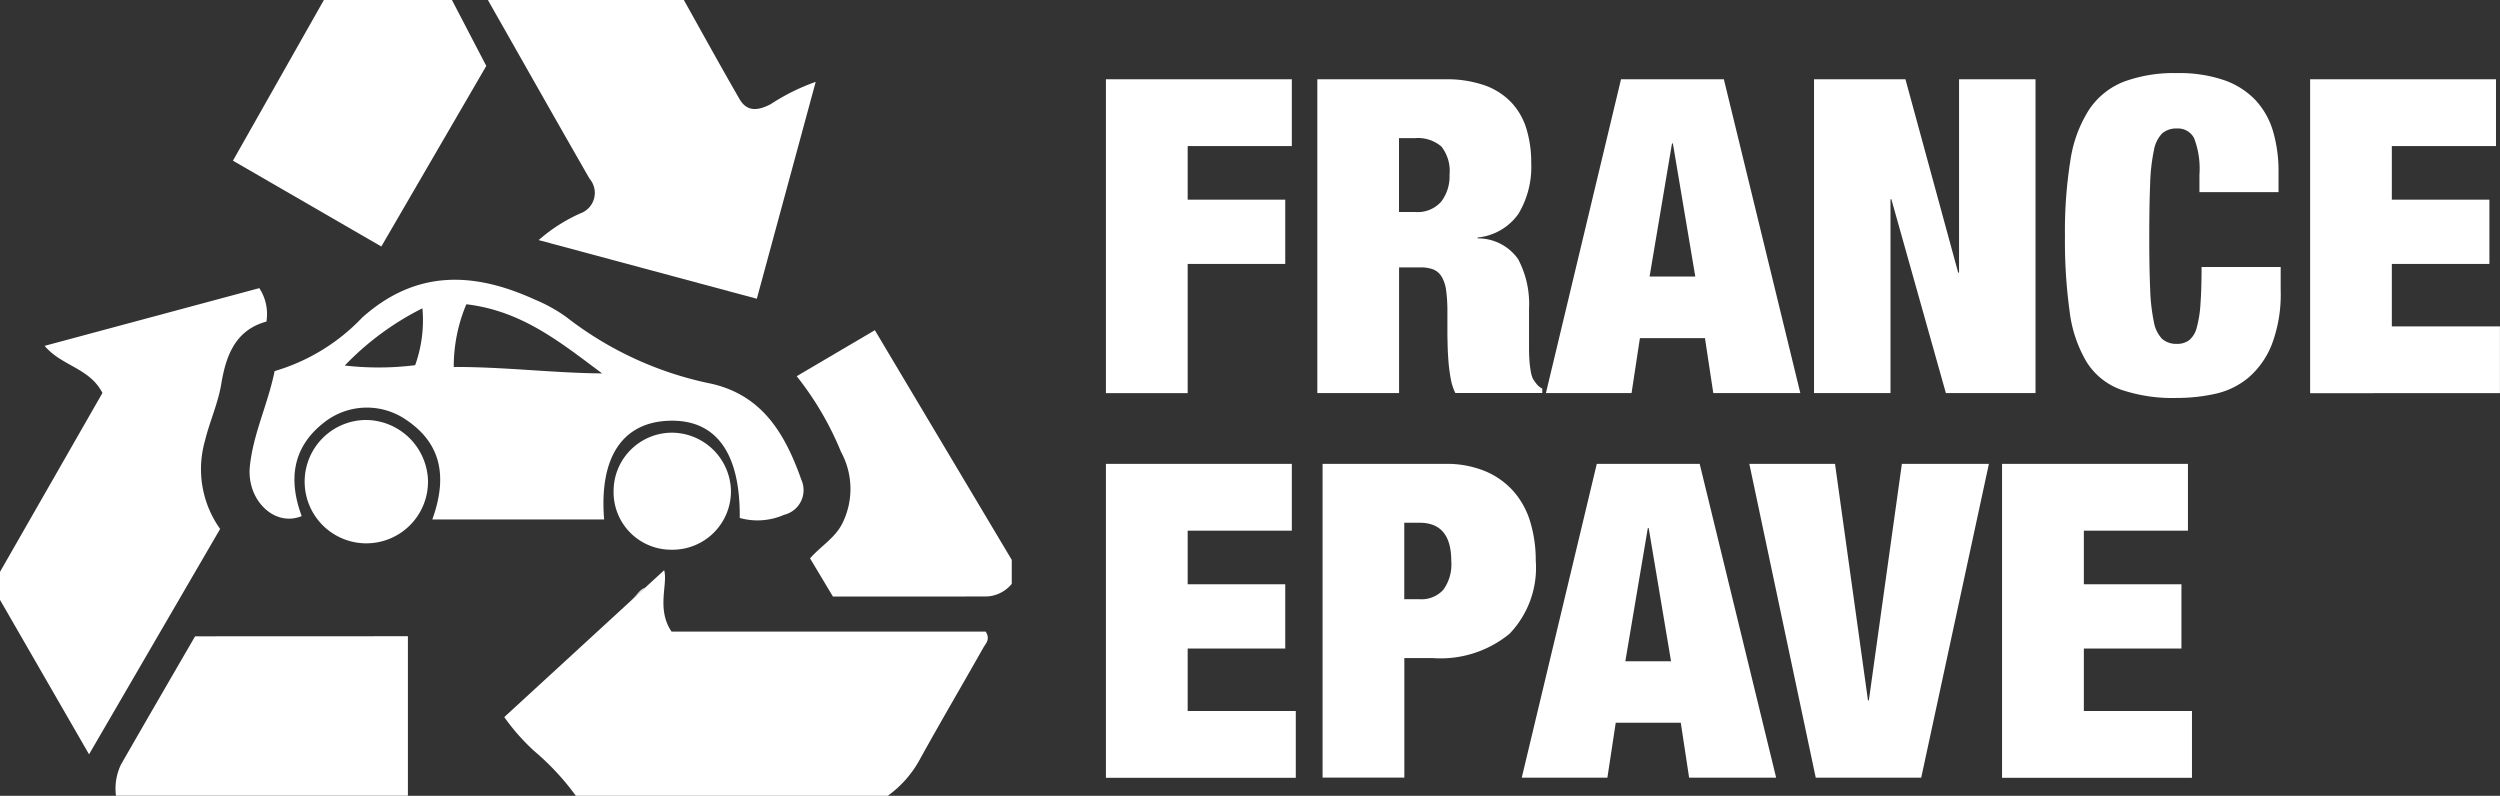
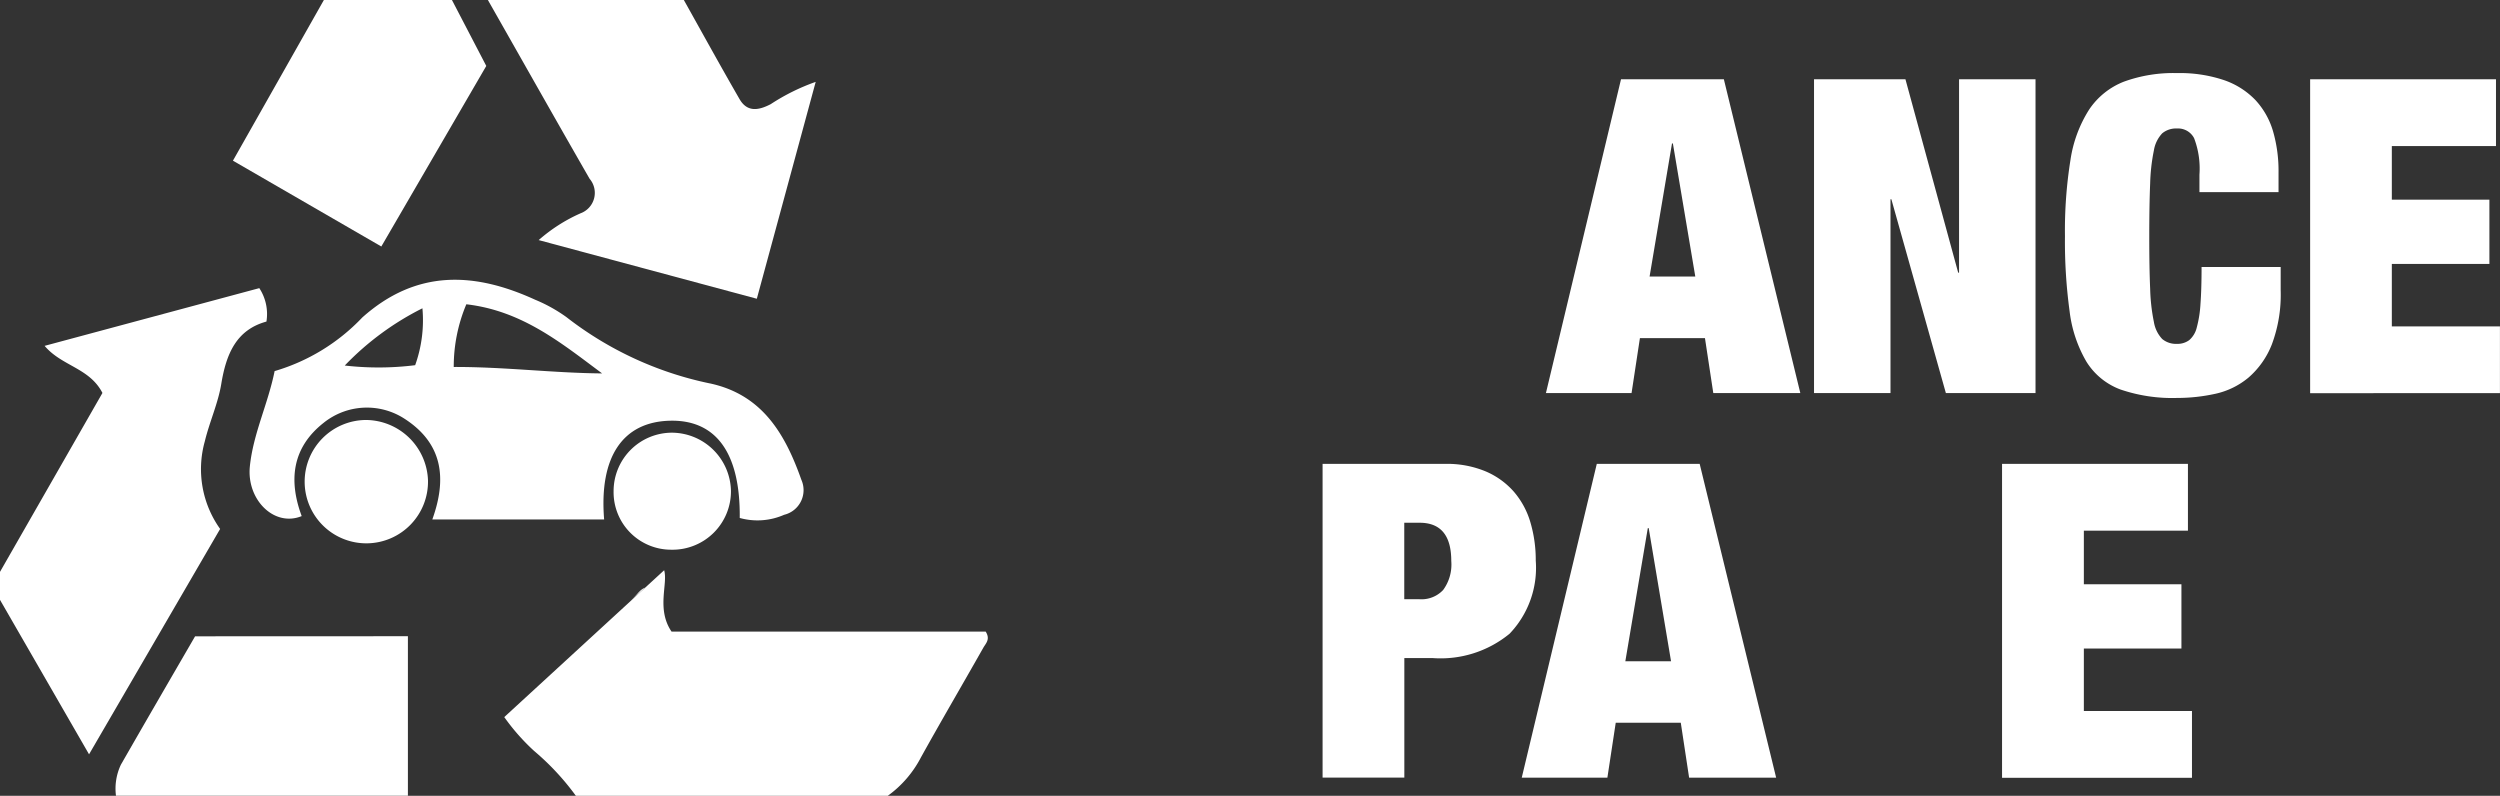
<svg xmlns="http://www.w3.org/2000/svg" id="Group_50783" data-name="Group 50783" width="140.125" height="44.605" viewBox="0 0 140.125 44.605">
  <rect x="0" y="0" width="140.125" height="44.605" fill="#333333" stroke="none" />
  <defs>
    <clipPath id="clip-path">
      <rect id="Rectangle_337" data-name="Rectangle 337" width="140.125" height="44.605" transform="translate(0 0)" fill="#fff" />
    </clipPath>
  </defs>
-   <path id="Path_48105" data-name="Path 48105" d="M72.407,4.443V8.187H66.569v3.006h5.469v3.6H66.569v7.242H61.987V4.443Z" fill="#fff" />
  <g id="Group_50782" data-name="Group 50782">
    <g id="Group_50781" data-name="Group 50781" clip-path="url(#clip-path)">
-       <path id="Path_48106" data-name="Path 48106" d="M81,4.444a6.414,6.414,0,0,1,2.229.344,3.83,3.83,0,0,1,1.5.973,3.754,3.754,0,0,1,.837,1.491,6.471,6.471,0,0,1,.259,1.872,5.121,5.121,0,0,1-.714,2.858,3.169,3.169,0,0,1-2.291,1.33v.049a2.747,2.747,0,0,1,2.267,1.158,5.344,5.344,0,0,1,.615,2.783v2.217q0,.371.024.7a5.624,5.624,0,0,0,.075.6,1.634,1.634,0,0,0,.123.419c.065.1.131.193.2.283a.977.977,0,0,0,.32.259v.246H81.57a3.071,3.071,0,0,1-.258-.813,9.372,9.372,0,0,1-.124-.936c-.024-.312-.041-.611-.048-.9s-.013-.522-.013-.7V17.5a8.724,8.724,0,0,0-.073-1.231,1.966,1.966,0,0,0-.259-.776.98.98,0,0,0-.468-.394,1.94,1.94,0,0,0-.7-.111H78.418v7.045H73.836V4.444Zm-1.675,7.439a1.757,1.757,0,0,0,1.453-.579,2.336,2.336,0,0,0,.469-1.515,2.217,2.217,0,0,0-.456-1.576,2.016,2.016,0,0,0-1.49-.469h-.887v4.139Z" fill="#fff" />
      <path id="Path_48107" data-name="Path 48107" d="M96.622,4.443l4.286,17.589H96.03l-.467-3.079H91.917l-.468,3.079h-4.8L90.858,4.443Zm-2.907,3.6L92.459,15.5h2.562L93.765,8.04Z" fill="#fff" />
      <path id="Path_48108" data-name="Path 48108" d="M106.8,4.443l2.956,10.839h.049V4.443h4.286V22.031h-5.025l-3.055-10.863h-.049V22.031h-4.286V4.443Z" fill="#fff" />
      <path id="Path_48109" data-name="Path 48109" d="M122.979,7.744a1.012,1.012,0,0,0-.961-.542,1.208,1.208,0,0,0-.825.271,1.814,1.814,0,0,0-.468.961,10.544,10.544,0,0,0-.209,1.86q-.049,1.17-.05,2.944t.05,2.943a10.544,10.544,0,0,0,.209,1.86,1.814,1.814,0,0,0,.468.961,1.208,1.208,0,0,0,.825.271,1.093,1.093,0,0,0,.69-.21,1.337,1.337,0,0,0,.419-.7,6.433,6.433,0,0,0,.209-1.318c.041-.549.062-1.244.062-2.081h4.434v1.305a7.957,7.957,0,0,1-.493,3.03,4.742,4.742,0,0,1-1.305,1.86,4.351,4.351,0,0,1-1.86.912,9.919,9.919,0,0,1-2.156.234,8.984,8.984,0,0,1-3.152-.469,3.8,3.8,0,0,1-1.922-1.564A7.307,7.307,0,0,1,116,17.437a28.96,28.96,0,0,1-.259-4.2,25.1,25.1,0,0,1,.307-4.262,7.228,7.228,0,0,1,1.048-2.833,4.174,4.174,0,0,1,1.946-1.564,8.094,8.094,0,0,1,2.98-.481,7.754,7.754,0,0,1,2.637.395,4.44,4.44,0,0,1,1.761,1.12,4.382,4.382,0,0,1,.985,1.749,7.994,7.994,0,0,1,.307,2.3v1.109h-4.433V9.789a4.784,4.784,0,0,0-.3-2.045" fill="#fff" />
      <path id="Path_48110" data-name="Path 48110" d="M139.9,4.443V8.187h-5.838v3.006h5.469v3.6h-5.469v3.5h6.06v3.744H129.483V4.443Z" fill="#fff" />
-       <path id="Path_48111" data-name="Path 48111" d="M72.407,26v3.744H66.569v3.006h5.469v3.6H66.569v3.5h6.06v3.744H61.987V26Z" fill="#fff" />
      <path id="Path_48112" data-name="Path 48112" d="M81,26a5.623,5.623,0,0,1,2.266.419,4.371,4.371,0,0,1,1.589,1.145,4.611,4.611,0,0,1,.924,1.712,7.471,7.471,0,0,1,.3,2.143,5.344,5.344,0,0,1-1.466,4.1,6.085,6.085,0,0,1-4.3,1.367h-1.6v6.7H74.131V26Zm-1.429,7.587a1.661,1.661,0,0,0,1.317-.518,2.414,2.414,0,0,0,.456-1.626q0-2.142-1.773-2.143h-.862v4.287Z" fill="#fff" />
      <path id="Path_48113" data-name="Path 48113" d="M95.267,26l4.286,17.589H94.675l-.467-3.079H90.562l-.468,3.079h-4.8L89.5,26ZM92.36,29.6,91.1,37.064h2.562L92.41,29.6Z" fill="#fff" />
-       <path id="Path_48114" data-name="Path 48114" d="M102.853,26,104.7,39.256h.049L106.6,26h4.878l-3.794,17.588h-5.912L98.05,26Z" fill="#fff" />
      <path id="Path_48115" data-name="Path 48115" d="M122.634,26v3.744H116.8v3.006h5.469v3.6H116.8v3.5h6.06v3.744H112.215V26Z" fill="#fff" />
      <path id="Path_48116" data-name="Path 48116" d="M35.5,33.529c-.054.053-.107.108-.162.161l.819-.752c-.28.1-.45.389-.657.591" fill="#fff" />
      <path id="Path_48117" data-name="Path 48117" d="M39.8,21.493a19.538,19.538,0,0,1-8.055-3.721,8.656,8.656,0,0,0-1.759-.976c-3.417-1.563-6.654-1.7-9.681,1A11.07,11.07,0,0,1,15.392,20.8c-.371,1.846-1.2,3.5-1.388,5.344-.188,1.874,1.374,3.413,2.906,2.783-.745-2.005-.54-3.836,1.23-5.228a3.873,3.873,0,0,1,4.519-.238c2.146,1.377,2.41,3.333,1.572,5.655h9.631c-.289-3.518,1.053-5.477,3.7-5.535,2.582-.057,3.939,1.82,3.9,5.451a3.707,3.707,0,0,0,2.489-.178,1.422,1.422,0,0,0,.965-1.963c-.9-2.544-2.171-4.762-5.119-5.4M23.27,20.469a16.531,16.531,0,0,1-3.946.019,15.876,15.876,0,0,1,4.353-3.208,7.47,7.47,0,0,1-.407,3.189m2.162.1a9,9,0,0,1,.706-3.514c3.135.364,5.325,2.176,7.611,3.875-2.752-.021-5.471-.37-8.317-.361" fill="#fff" />
      <path id="Path_48118" data-name="Path 48118" d="M20.5,23.54a3.457,3.457,0,1,0,3.489,3.379A3.507,3.507,0,0,0,20.5,23.54" fill="#fff" />
      <path id="Path_48119" data-name="Path 48119" d="M37.662,24.252a3.276,3.276,0,0,0-3.27,3.279,3.224,3.224,0,0,0,3.236,3.28,3.274,3.274,0,0,0,3.342-3.305,3.33,3.33,0,0,0-3.308-3.254" fill="#fff" />
      <path id="Path_48120" data-name="Path 48120" d="M51.633,42.425c1.14-2.053,2.328-4.08,3.484-6.124.134-.237.406-.468.13-.9H37.64c-.861-1.262-.191-2.684-.414-3.44l-1.067.98-.819.752-7.076,6.5a11.887,11.887,0,0,0,1.676,1.9,14.3,14.3,0,0,1,2.337,2.511H49.761a6.134,6.134,0,0,0,1.872-2.181" fill="#fff" />
      <path id="Path_48121" data-name="Path 48121" d="M12.338,29.647a5.774,5.774,0,0,1-.859-4.908c.261-1.086.744-2.128.924-3.224.273-1.659.831-3.027,2.531-3.491a2.644,2.644,0,0,0-.4-1.874L2.5,19.385c.963,1.14,2.515,1.23,3.242,2.64L0,32.053v1.569L4.991,42.28l7.347-12.633" fill="#fff" />
      <path id="Path_48122" data-name="Path 48122" d="M32.537,11.957a9.156,9.156,0,0,0-2.344,1.5L42.42,16.745c1.139-4.193,2.2-8.1,3.3-12.156A11.665,11.665,0,0,0,43.2,5.837c-.66.344-1.311.478-1.75-.285C40.388,3.713,39.366,1.852,38.329,0H27.346c1.9,3.341,3.786,6.688,5.7,10.018a1.219,1.219,0,0,1-.511,1.939" fill="#fff" />
      <path id="Path_48123" data-name="Path 48123" d="M10.935,35.665c-1.4,2.415-2.786,4.8-4.158,7.194A3.136,3.136,0,0,0,6.5,44.6H22.863v-8.94Z" fill="#fff" />
      <path id="Path_48124" data-name="Path 48124" d="M21.371,13.82c2.035-3.5,3.976-6.84,5.885-10.124-.692-1.326-1.31-2.511-1.927-3.7H18.156l-5.1,9.01,8.317,4.81" fill="#fff" />
-       <path id="Path_48125" data-name="Path 48125" d="M44.655,21.085a17.352,17.352,0,0,1,2.483,4.242,4.331,4.331,0,0,1,.086,3.987c-.4.827-1.207,1.285-1.821,1.982l1.282,2.14c2.927,0,5.8.007,8.669-.006a1.933,1.933,0,0,0,1.355-.705V31.381c-2.548-4.276-5.1-8.551-7.674-12.874l-4.38,2.578" fill="#fff" />
    </g>
  </g>
</svg>